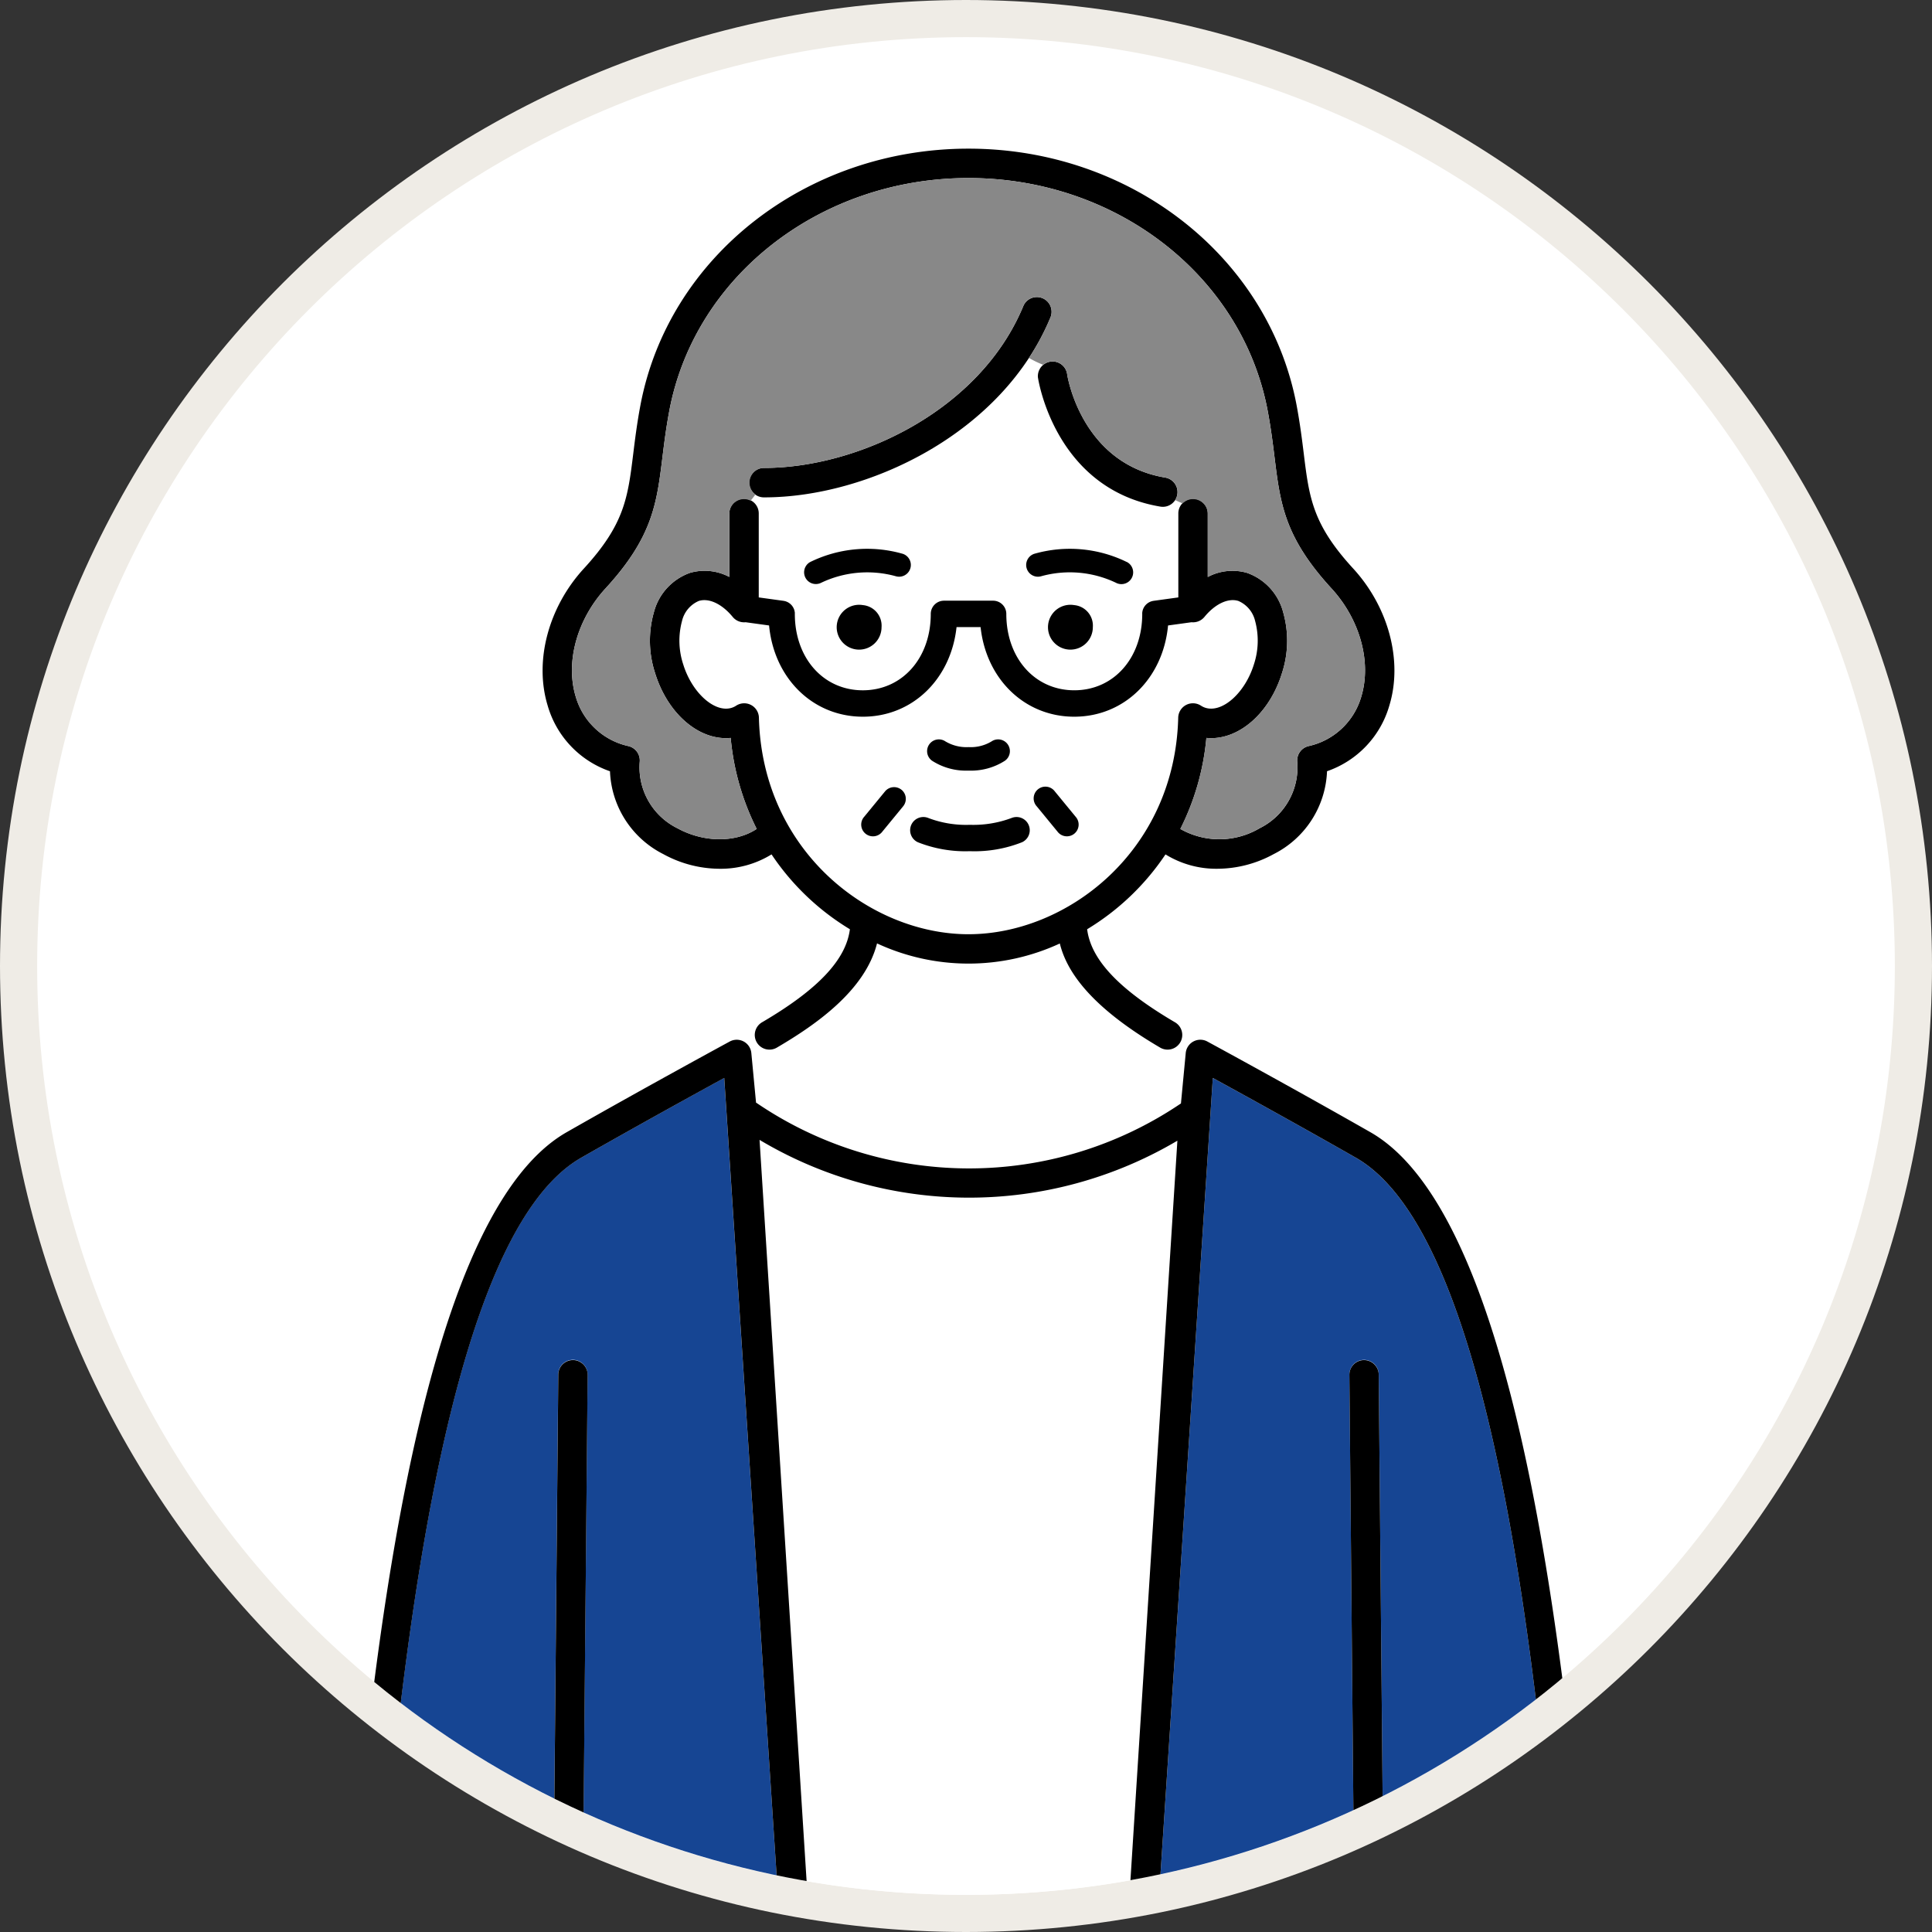
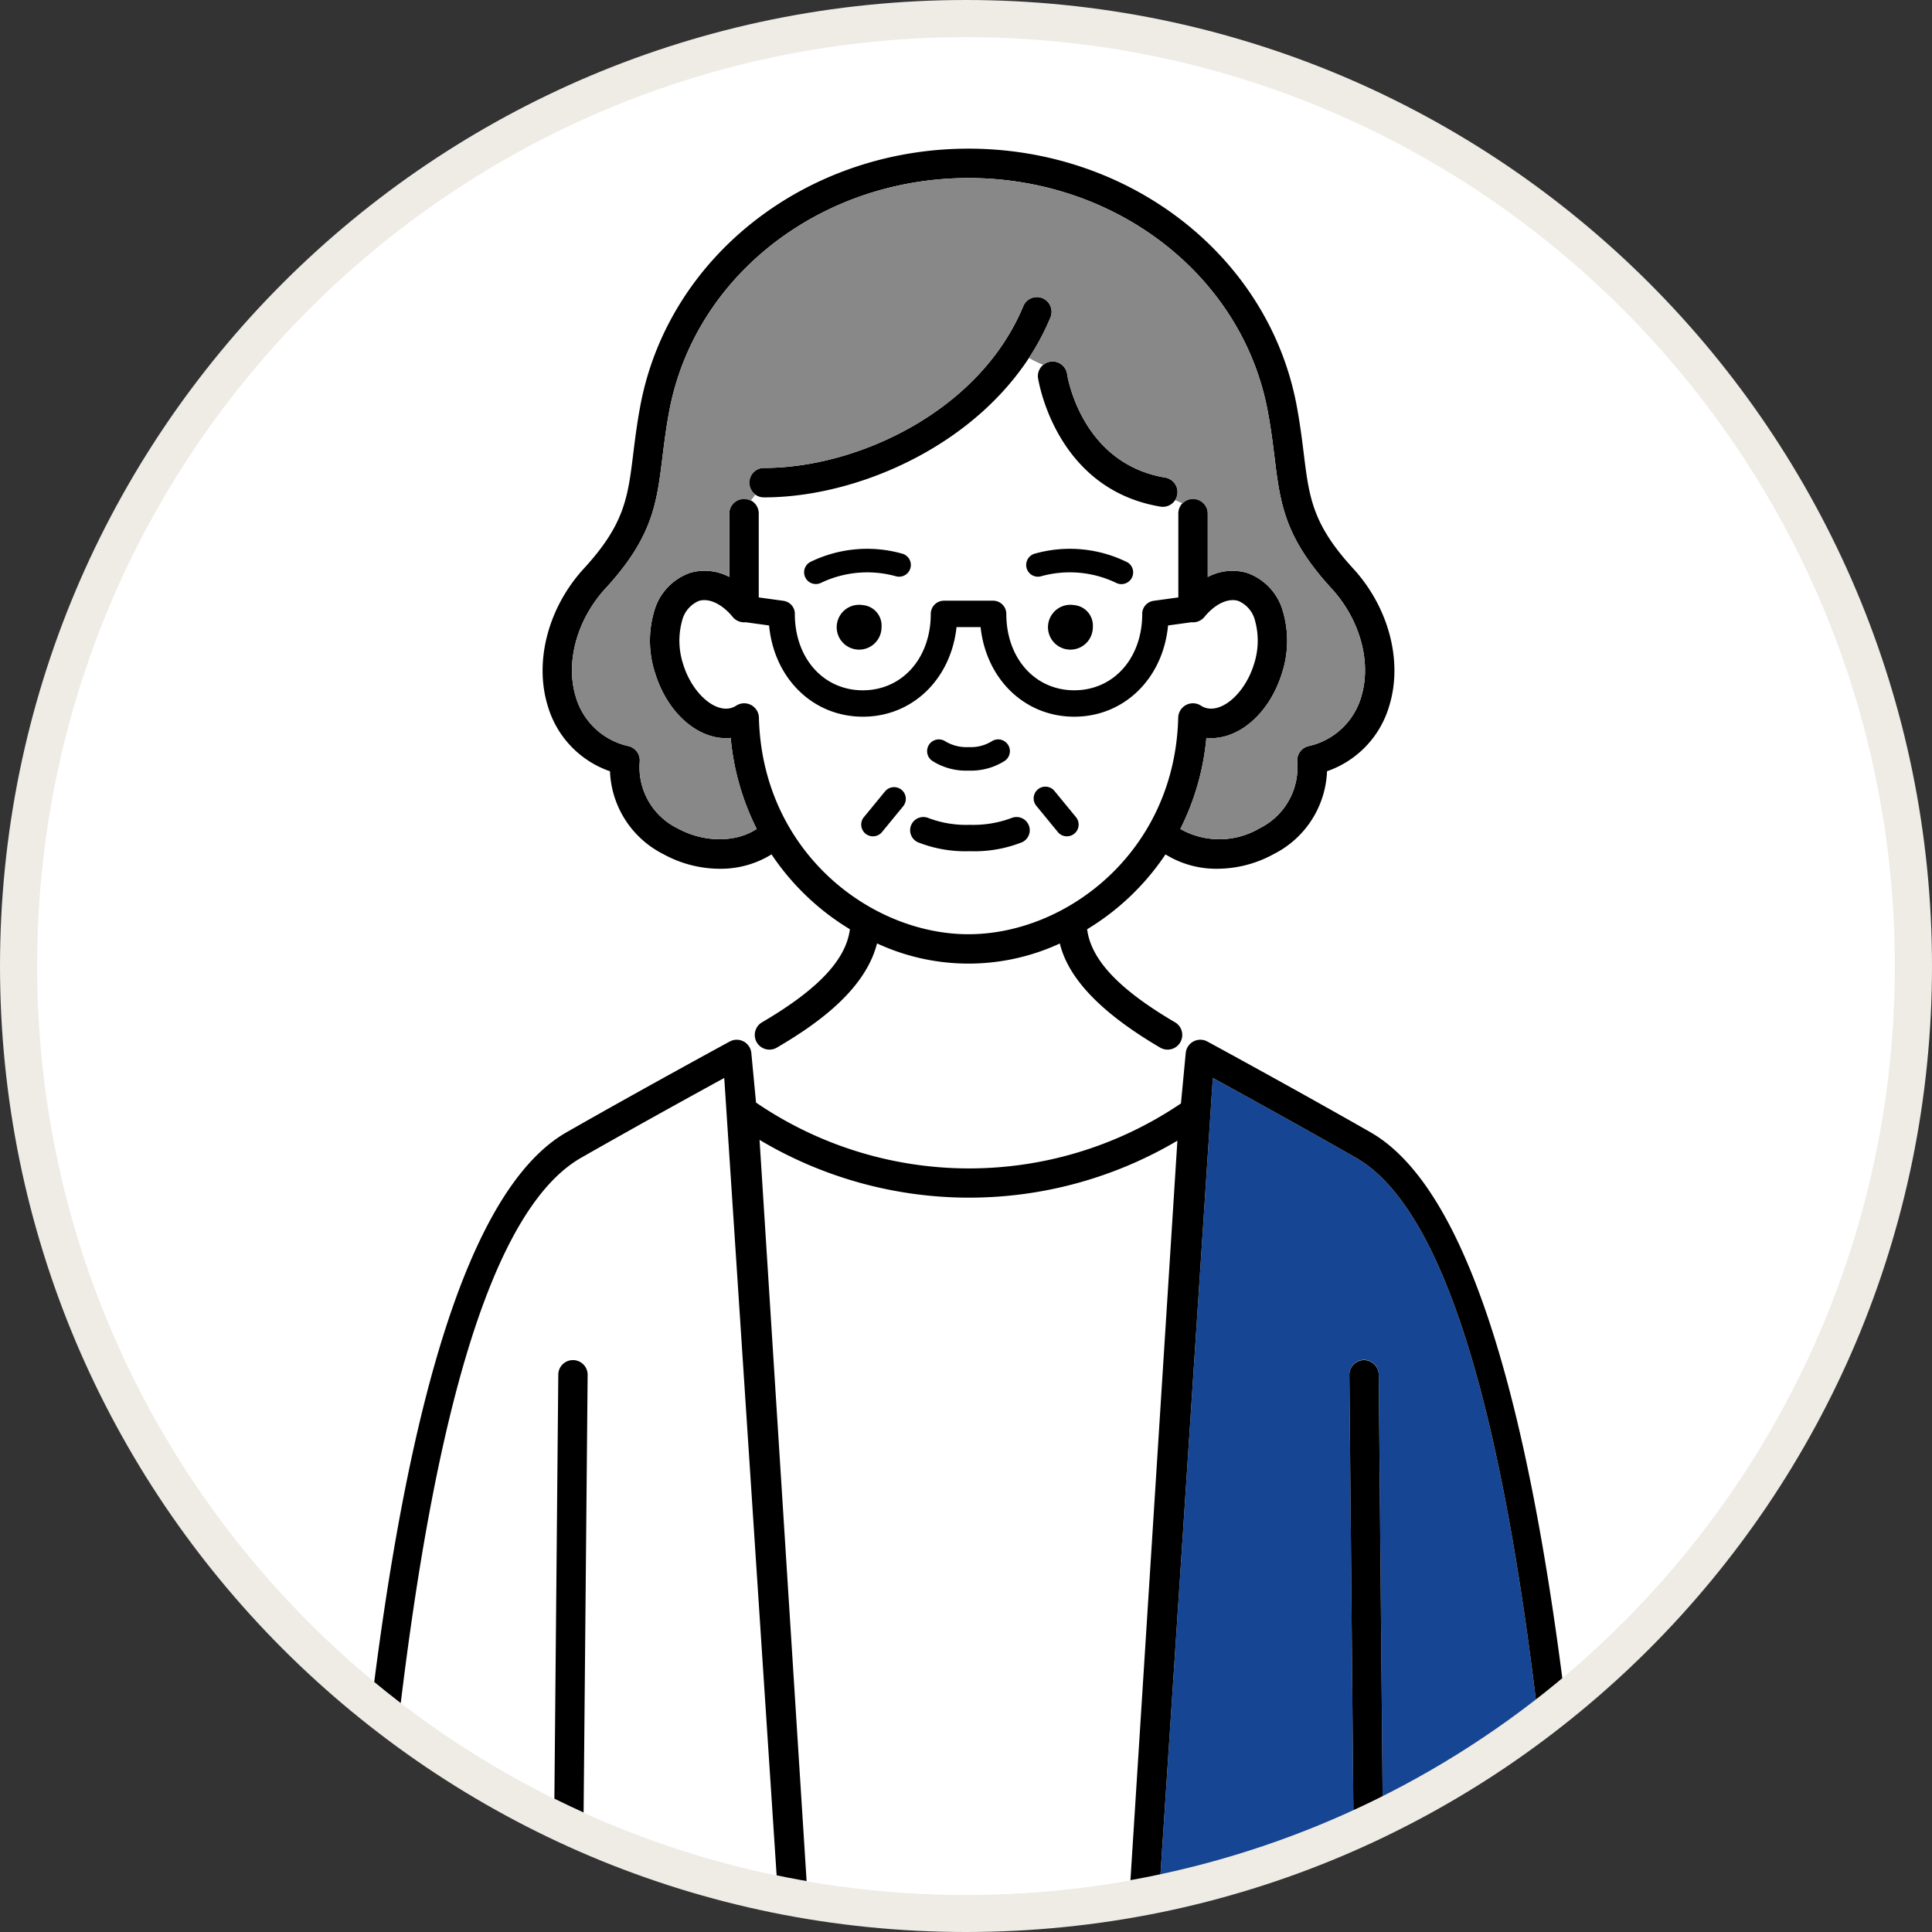
<svg xmlns="http://www.w3.org/2000/svg" width="208" height="208" viewBox="0 0 208 208">
  <rect x="0" y="0" width="208" height="208" fill="#333333" stroke="none" />
  <defs>
    <clipPath id="clip-path">
      <circle id="楕円形_313" data-name="楕円形 313" cx="100" cy="100" r="100" transform="translate(6712 -9752)" fill="#164593" stroke="#fdef2a" stroke-width="4" />
    </clipPath>
    <clipPath id="clip-path-2">
      <rect id="長方形_7663" data-name="長方形 7663" width="134.54" height="199.829" fill="#164593" />
    </clipPath>
  </defs>
  <g id="グループ_69982" data-name="グループ 69982" transform="translate(-6708 9756)">
    <g id="パス_3446" data-name="パス 3446" transform="translate(6712 -9752)" fill="#fff">
      <path d="M 100 202 C 93.081 202 86.165 201.303 79.446 199.928 C 72.896 198.587 66.453 196.588 60.296 193.984 C 54.252 191.427 48.422 188.263 42.969 184.579 C 37.569 180.93 32.49 176.74 27.875 172.125 C 23.26 167.51 19.07 162.431 15.421 157.031 C 11.737 151.578 8.573 145.748 6.016 139.704 C 3.412 133.547 1.413 127.104 0.072 120.554 C -1.303 113.835 -2 106.919 -2 100 C -2 93.081 -1.303 86.165 0.072 79.446 C 1.413 72.896 3.412 66.453 6.016 60.296 C 8.573 54.252 11.737 48.422 15.421 42.969 C 19.07 37.569 23.26 32.49 27.875 27.875 C 32.49 23.26 37.569 19.07 42.969 15.421 C 48.422 11.737 54.252 8.573 60.296 6.016 C 66.453 3.412 72.896 1.413 79.446 0.072 C 86.165 -1.303 93.081 -2 100 -2 C 106.919 -2 113.835 -1.303 120.554 0.072 C 127.104 1.413 133.547 3.412 139.704 6.016 C 145.748 8.573 151.578 11.737 157.031 15.421 C 162.431 19.07 167.51 23.26 172.125 27.875 C 176.74 32.49 180.93 37.569 184.579 42.969 C 188.263 48.422 191.427 54.252 193.984 60.296 C 196.588 66.453 198.587 72.896 199.928 79.446 C 201.303 86.165 202 93.081 202 100 C 202 106.919 201.303 113.835 199.928 120.554 C 198.587 127.104 196.588 133.547 193.984 139.704 C 191.427 145.748 188.263 151.578 184.579 157.031 C 180.93 162.431 176.74 167.51 172.125 172.125 C 167.51 176.74 162.431 180.93 157.031 184.579 C 151.578 188.263 145.748 191.427 139.704 193.984 C 133.547 196.588 127.104 198.587 120.554 199.928 C 113.835 201.303 106.919 202 100 202 Z" stroke="none" />
      <path d="M 100 0 C 44.772 0 0 44.772 0 100 C 0 155.228 44.772 200 100 200 C 155.228 200 200 155.228 200 100 C 200 44.772 155.228 0 100 0 M 100 -4 C 107.054 -4 114.104 -3.289 120.955 -1.887 C 127.635 -0.52 134.205 1.519 140.483 4.174 C 146.646 6.781 152.59 10.008 158.15 13.764 C 163.656 17.484 168.834 21.756 173.539 26.461 C 178.244 31.166 182.516 36.344 186.236 41.85 C 189.992 47.41 193.219 53.354 195.826 59.517 C 198.481 65.795 200.52 72.365 201.887 79.045 C 203.289 85.896 204 92.946 204 100 C 204 107.054 203.289 114.104 201.887 120.955 C 200.52 127.635 198.481 134.205 195.826 140.483 C 193.219 146.646 189.992 152.59 186.236 158.15 C 182.516 163.656 178.244 168.834 173.539 173.539 C 168.834 178.244 163.656 182.516 158.15 186.236 C 152.59 189.992 146.646 193.219 140.483 195.826 C 134.205 198.481 127.635 200.52 120.955 201.887 C 114.104 203.289 107.054 204 100 204 C 92.946 204 85.896 203.289 79.045 201.887 C 72.365 200.52 65.795 198.481 59.517 195.826 C 53.354 193.219 47.41 189.992 41.85 186.236 C 36.344 182.516 31.166 178.244 26.461 173.539 C 21.756 168.834 17.484 163.656 13.764 158.15 C 10.008 152.59 6.781 146.646 4.174 140.483 C 1.519 134.205 -0.52 127.635 -1.887 120.955 C -3.289 114.104 -4 107.054 -4 100 C -4 92.946 -3.289 85.896 -1.887 79.045 C -0.52 72.365 1.519 65.795 4.174 59.517 C 6.781 53.354 10.008 47.41 13.764 41.85 C 17.484 36.344 21.756 31.166 26.461 26.461 C 31.166 21.756 36.344 17.484 41.85 13.764 C 47.41 10.008 53.354 6.781 59.517 4.174 C 65.795 1.519 72.365 -0.52 79.045 -1.887 C 85.896 -3.289 92.946 -4 100 -4 Z" stroke="none" fill="#efece6" />
    </g>
    <g id="マスクグループ_36" data-name="マスクグループ 36" clip-path="url(#clip-path)">
      <g id="グループ_69969" data-name="グループ 69969" transform="translate(6745 -9739.996)">
        <g id="グループ_69968" data-name="グループ 69968" transform="translate(0 -0.004)" clip-path="url(#clip-path-2)">
          <path id="パス_5110" data-name="パス 5110" d="M279.228,569.214s11.581-4.787,14.67-14.67a22.954,22.954,0,0,0,22.017,0s-.707,7.412,13.808,14.67l-.772,6.268a48.18,48.18,0,0,1-24.26,7.012c-13.727,0-24.846-7.875-24.846-7.875Z" transform="translate(-237.269 -471.212)" fill="#fff" />
-           <path id="パス_5111" data-name="パス 5111" d="M56.576,665.813c-3.161,1.73-9.412,5.17-15.393,8.583-15.425,8.8-20.014,59.507-22.42,89.735a1.568,1.568,0,0,1-.394.921H38.5a1.572,1.572,0,0,1-.4-1.073l.61-66.235a1.58,1.58,0,1,1,3.159.054l-.61,66.235a1.572,1.572,0,0,1-.4,1.019H63.431a1.571,1.571,0,0,1-.39-.9Z" transform="translate(-15.609 -565.761)" fill="#164593" />
          <path id="パス_5112" data-name="パス 5112" d="M337.144,801.567l5.8-91.288a44.047,44.047,0,0,1-44.984-.087l5.8,91.375a1.573,1.573,0,0,1-.391,1.2h34.168a1.573,1.573,0,0,1-.391-1.2" transform="translate(-253.181 -603.471)" fill="#fff" />
          <path id="パス_5113" data-name="パス 5113" d="M599.328,674.4c-5.981-3.412-12.232-6.853-15.393-8.583l-6.464,98.342a1.571,1.571,0,0,1-.391.9h22.561a1.572,1.572,0,0,1-.393-1.015l-.61-66.24a1.58,1.58,0,1,1,3.159-.054l.61,66.239a1.572,1.572,0,0,1-.394,1.068h20.129a1.569,1.569,0,0,1-.394-.921c-2.406-30.228-7-80.935-22.42-89.735" transform="translate(-490.362 -565.761)" fill="#164593" />
          <path id="パス_5114" data-name="パス 5114" d="M174.036,46.145c-.352,1.872-.557,3.531-.738,4.995-.616,5-1.061,8.6-6.127,14.124-3.076,3.351-4.336,7.928-3.21,11.659a7.609,7.609,0,0,0,5.691,5.324,1.584,1.584,0,0,1,1.2,1.692,7.313,7.313,0,0,0,4.063,7.152c2.841,1.555,6.271,1.565,8.53.07a27.336,27.336,0,0,1-2.8-9.8c-3.336.33-6.775-2.537-8.146-7a11.2,11.2,0,0,1-.123-6.521,6.133,6.133,0,0,1,3.9-4.252,5.679,5.679,0,0,1,4.222.444V57.236a1.585,1.585,0,0,1,3.169,0v9l2.663.367.031.006c.032.005.064.011.095.018l.048.012c.029.008.058.016.087.026l.052.019c.025.01.051.02.075.031l.056.027c.022.011.043.022.064.034l.059.036.056.037.057.043.051.041c.018.015.035.031.052.047l.048.047.045.05.045.054.038.051c.014.02.028.04.042.061l.032.052c.013.022.025.044.036.066s.018.037.027.056.02.045.03.068.015.041.023.062.015.044.021.067.013.047.018.071.01.041.014.062.009.053.012.08,0,.039.007.058,0,.057,0,.086c0,.013,0,.025,0,.038,0,4.766,3.077,8.225,7.317,8.225s7.317-3.459,7.317-8.225a1.422,1.422,0,0,1,1.422-1.422h5.275a1.422,1.422,0,0,1,1.422,1.422c0,4.766,3.078,8.225,7.318,8.225s7.317-3.459,7.317-8.225c0-.013,0-.026,0-.038,0-.029,0-.057,0-.086s0-.039.007-.058.007-.054.012-.08.009-.042.014-.063.011-.047.018-.071.014-.045.022-.067.014-.042.023-.062.019-.046.03-.068.017-.038.027-.056.024-.045.036-.066l.032-.052c.013-.021.027-.041.042-.061l.038-.051.046-.054.045-.05.048-.047c.017-.016.034-.032.052-.047l.051-.041.057-.043.056-.037.059-.036.064-.034.056-.027c.025-.011.05-.021.075-.031l.052-.019c.029-.009.058-.018.087-.026l.048-.012c.031-.007.063-.013.095-.018l.031-.006,2.663-.367v-9a1.585,1.585,0,0,1,3.169,0V64.03a5.676,5.676,0,0,1,4.222-.444,6.133,6.133,0,0,1,3.9,4.252A11.2,11.2,0,0,1,240,74.359c-1.37,4.463-4.8,7.334-8.146,7a27.336,27.336,0,0,1-2.805,9.8,8.516,8.516,0,0,0,8.528-.071,7.313,7.313,0,0,0,4.063-7.152,1.584,1.584,0,0,1,1.2-1.692,7.61,7.61,0,0,0,5.691-5.323c1.126-3.731-.134-8.308-3.21-11.659-5.066-5.52-5.511-9.129-6.127-14.125-.18-1.464-.385-3.123-.738-4.995-2.733-14.52-16.279-25.059-32.21-25.059s-29.477,10.539-32.21,25.059m42.79-4.139a1.611,1.611,0,0,1,.044.24c.085.524,1.693,9.605,10.558,11.086a1.584,1.584,0,1,1-.522,3.126c-11.44-1.911-13.191-13.871-13.2-13.989a1.585,1.585,0,0,1,3.115-.462M184.259,52.295c10.031,0,23.217-6.116,27.9-17.451a1.584,1.584,0,0,1,2.929,1.21c-5.206,12.607-19.768,19.41-30.826,19.41a1.585,1.585,0,1,1,0-3.169" transform="translate(-138.977 -17.917)" fill="#fff" />
          <path id="パス_5115" data-name="パス 5115" d="M282.978,336.036c-5.348,0-9.479-4.058-10.082-9.647h-2.589c-.6,5.589-4.734,9.647-10.082,9.647-5.4,0-9.567-4.142-10.1-9.822l-2.528-.348a1.585,1.585,0,0,1-1.388-.571c-1.149-1.4-2.549-2.063-3.651-1.721a3.121,3.121,0,0,0-1.808,2.162,8.127,8.127,0,0,0,.126,4.651c.942,3.066,3.382,5.26,5.216,4.694a2.02,2.02,0,0,0,.5-.24,1.585,1.585,0,0,1,2.438,1.3c.357,14.4,11.992,23.314,22.568,23.314s22.211-8.913,22.568-23.314a1.585,1.585,0,0,1,2.438-1.3,2.027,2.027,0,0,0,.5.24c1.84.563,4.276-1.63,5.217-4.694a8.128,8.128,0,0,0,.126-4.651,3.121,3.121,0,0,0-1.808-2.162c-1.1-.34-2.5.321-3.651,1.722a1.585,1.585,0,0,1-1.389.571l-2.527.348c-.534,5.679-4.7,9.822-10.1,9.822m-15.616,3a1.263,1.263,0,0,1,1.754-.343,4.42,4.42,0,0,0,2.477.617h.053a4.313,4.313,0,0,0,2.442-.617,1.264,1.264,0,0,1,1.411,2.1,6.745,6.745,0,0,1-3.836,1.048h-.138a6.726,6.726,0,0,1-3.819-1.048,1.263,1.263,0,0,1-.343-1.754m-2.8,6.645-2.233,2.72a1.264,1.264,0,1,1-1.953-1.6l2.233-2.72a1.264,1.264,0,1,1,1.953,1.6m12.8,3.866a13.9,13.9,0,0,1-5.51.967h-.207a13.879,13.879,0,0,1-5.5-.967,1.422,1.422,0,0,1,1.133-2.608,11.434,11.434,0,0,0,4.467.732,11.712,11.712,0,0,0,4.48-.732,1.422,1.422,0,0,1,1.134,2.608m5.594-.971a1.263,1.263,0,0,1-1.779-.175l-2.233-2.72a1.264,1.264,0,1,1,1.953-1.6l2.233,2.72a1.264,1.264,0,0,1-.175,1.779" transform="translate(-204.331 -274.874)" fill="#fff" />
          <path id="パス_5116" data-name="パス 5116" d="M496.852,457.929a1.264,1.264,0,1,0-1.953,1.6l2.233,2.72a1.264,1.264,0,1,0,1.953-1.6Z" transform="translate(-420.287 -388.724)" />
          <path id="パス_5117" data-name="パス 5117" d="M375.365,457.753a1.264,1.264,0,0,0-1.779.175l-2.233,2.72a1.264,1.264,0,1,0,1.953,1.6l2.233-2.72a1.264,1.264,0,0,0-.175-1.779" transform="translate(-315.306 -388.722)" />
          <path id="パス_5118" data-name="パス 5118" d="M416.612,478.918a11.713,11.713,0,0,1-4.48.732,11.435,11.435,0,0,1-4.467-.732,1.422,1.422,0,0,0-1.133,2.608,13.878,13.878,0,0,0,5.5.967h.206a13.9,13.9,0,0,0,5.51-.967,1.422,1.422,0,0,0-1.133-2.608" transform="translate(-344.715 -406.85)" />
          <path id="パス_5119" data-name="パス 5119" d="M418.574,425.586a6.726,6.726,0,0,0,3.819,1.047h.138a6.745,6.745,0,0,0,3.836-1.047,1.264,1.264,0,1,0-1.411-2.1,4.314,4.314,0,0,1-2.442.617h-.053a4.421,4.421,0,0,1-2.477-.617,1.264,1.264,0,0,0-1.411,2.1" transform="translate(-355.201 -359.668)" />
          <path id="パス_5120" data-name="パス 5120" d="M149.767,67.028a10.444,10.444,0,0,0,5.742,8.922,12.7,12.7,0,0,0,6.065,1.578,10.405,10.405,0,0,0,5.586-1.548,26.867,26.867,0,0,0,8.436,8.059c-.414,3.285-3.438,6.486-9.429,10a1.58,1.58,0,1,0,1.6,2.724c4.137-2.429,9.462-6.112,10.75-11.2a23.4,23.4,0,0,0,19.68.009c.71,2.894,3.135,6.707,10.77,11.191a1.58,1.58,0,1,0,1.6-2.724c-5.991-3.518-9.016-6.719-9.429-10a26.869,26.869,0,0,0,8.435-8.058,10.4,10.4,0,0,0,5.584,1.546,12.7,12.7,0,0,0,6.065-1.578,10.444,10.444,0,0,0,5.742-8.922,10.573,10.573,0,0,0,6.721-7.11c1.443-4.781-.092-10.558-3.909-14.717-4.38-4.773-4.733-7.632-5.317-12.37-.186-1.511-.4-3.222-.768-5.193C220.675,11.621,205.819,0,188.365,0s-32.31,11.625-35.324,27.642c-.371,1.971-.582,3.682-.768,5.193-.584,4.738-.937,7.6-5.317,12.37-3.817,4.159-5.352,9.936-3.909,14.717a10.573,10.573,0,0,0,6.721,7.11m38.6,17.544c-10.576,0-22.211-8.913-22.567-23.314a1.585,1.585,0,0,0-2.438-1.3,2.013,2.013,0,0,1-.5.239c-1.834.566-4.275-1.628-5.216-4.694a8.127,8.127,0,0,1-.126-4.651,3.121,3.121,0,0,1,1.808-2.162c1.1-.341,2.5.321,3.651,1.721a1.585,1.585,0,0,0,1.388.571l2.528.348c.534,5.679,4.7,9.822,10.1,9.822,5.348,0,9.479-4.058,10.082-9.647h2.589c.6,5.589,4.734,9.647,10.082,9.647,5.4,0,9.567-4.142,10.1-9.822l2.527-.348a1.586,1.586,0,0,0,1.389-.571c1.149-1.4,2.548-2.062,3.651-1.722a3.121,3.121,0,0,1,1.808,2.162,8.128,8.128,0,0,1-.126,4.651c-.942,3.064-3.378,5.258-5.217,4.694a2.021,2.021,0,0,1-.5-.239,1.585,1.585,0,0,0-2.438,1.3c-.356,14.4-11.992,23.314-22.568,23.314M149.289,47.343c5.066-5.52,5.511-9.129,6.128-14.125.18-1.464.385-3.123.738-4.995,2.733-14.52,16.279-25.059,32.21-25.059s29.477,10.539,32.21,25.059c.352,1.872.557,3.531.738,4.995.616,5,1.062,8.6,6.128,14.125,3.076,3.351,4.336,7.928,3.21,11.659a7.609,7.609,0,0,1-5.691,5.324,1.584,1.584,0,0,0-1.2,1.692A7.313,7.313,0,0,1,219.7,73.17a8.515,8.515,0,0,1-8.528.072,27.338,27.338,0,0,0,2.805-9.8c3.339.329,6.775-2.538,8.146-7a11.2,11.2,0,0,0,.124-6.521,6.133,6.133,0,0,0-3.9-4.252,5.671,5.671,0,0,0-4.222.445v-6.8a1.585,1.585,0,1,0-3.169,0v9l-2.663.367-.031.006c-.032.005-.064.011-.095.018l-.047.012c-.029.008-.058.016-.087.026l-.052.019-.075.031-.057.027-.064.034-.059.036-.056.037-.057.043-.051.041-.052.047-.048.047-.045.05-.046.054-.038.051c-.014.02-.029.04-.042.061l-.032.052q-.019.032-.037.066c-.009.018-.018.037-.027.056s-.02.045-.029.068-.016.041-.023.062-.015.044-.022.067-.013.047-.018.071-.01.041-.014.063-.009.053-.012.08,0,.039-.007.058,0,.057,0,.086c0,.013,0,.025,0,.038,0,4.766-3.077,8.225-7.317,8.225s-7.317-3.459-7.317-8.225A1.422,1.422,0,0,0,191,48.667h-5.275a1.422,1.422,0,0,0-1.422,1.422c0,4.766-3.077,8.225-7.317,8.225s-7.318-3.459-7.318-8.225c0-.013,0-.026,0-.038,0-.029,0-.057,0-.086s0-.039-.007-.058-.007-.054-.012-.081-.009-.042-.014-.062-.012-.048-.018-.071-.014-.044-.021-.067-.015-.042-.023-.062-.019-.046-.03-.068-.017-.038-.027-.056-.024-.044-.037-.066l-.032-.053c-.013-.021-.027-.041-.042-.061s-.025-.034-.038-.051-.03-.036-.045-.054l-.045-.05-.048-.047-.052-.047-.051-.041-.057-.043-.056-.037-.059-.036-.064-.034-.057-.027-.075-.031-.052-.019c-.028-.01-.057-.018-.087-.026l-.047-.012c-.031-.007-.063-.013-.095-.018l-.031-.006-2.663-.367v-9a1.585,1.585,0,1,0-3.169,0V46.11a5.677,5.677,0,0,0-4.222-.444,6.133,6.133,0,0,0-3.9,4.252,11.2,11.2,0,0,0,.124,6.521c1.371,4.463,4.809,7.33,8.146,7a27.341,27.341,0,0,0,2.8,9.8c-2.258,1.494-5.688,1.485-8.53-.07a7.313,7.313,0,0,1-4.063-7.152,1.584,1.584,0,0,0-1.2-1.692A7.609,7.609,0,0,1,146.08,59c-1.126-3.731.134-8.308,3.21-11.659" transform="translate(-121.096 0.004)" />
          <path id="パス_5121" data-name="パス 5121" d="M151.918,867.971a1.573,1.573,0,0,0-1.606,1.552l-.61,66.235a1.584,1.584,0,0,0,1.553,1.606h.027a1.583,1.583,0,0,0,1.579-1.553l.61-66.235a1.58,1.58,0,0,0-1.552-1.606" transform="translate(-127.206 -737.541)" />
          <path id="パス_5122" data-name="パス 5122" d="M497.326,154.1c0,.118,1.755,12.079,13.2,13.989a1.613,1.613,0,0,0,.263.022,1.585,1.585,0,0,0,.259-3.147c-8.865-1.481-10.473-10.562-10.558-11.086a1.618,1.618,0,0,0-.045-.24,1.585,1.585,0,0,0-3.115.462" transform="translate(-422.592 -129.546)" />
          <path id="パス_5123" data-name="パス 5123" d="M292.381,127.717c11.059,0,25.621-6.8,30.826-19.41a1.585,1.585,0,0,0-2.929-1.21c-4.68,11.335-17.866,17.451-27.9,17.451a1.585,1.585,0,1,0,0,3.169" transform="translate(-247.098 -90.17)" />
          <path id="パス_5124" data-name="パス 5124" d="M340.379,287.125a13.925,13.925,0,0,0-9.977.891,1.264,1.264,0,0,0,1.195,2.227,11.538,11.538,0,0,1,8.03-.705,1.264,1.264,0,0,0,.753-2.413" transform="translate(-280.189 -243.502)" />
          <path id="パス_5125" data-name="パス 5125" d="M499.733,288.016a13.927,13.927,0,0,0-9.977-.891,1.264,1.264,0,0,0,.753,2.413,11.534,11.534,0,0,1,8.029.7,1.264,1.264,0,0,0,1.2-2.227" transform="translate(-415.406 -243.502)" />
          <path id="パス_5126" data-name="パス 5126" d="M722.091,867.971a1.58,1.58,0,0,0-1.553,1.606l.61,66.239a1.583,1.583,0,0,0,1.579,1.553h.027a1.584,1.584,0,0,0,1.553-1.606l-.61-66.24a1.588,1.588,0,0,0-1.606-1.552" transform="translate(-612.263 -737.541)" />
          <path id="パス_5127" data-name="パス 5127" d="M134.535,740.623c-2.488-31.256-7.371-82.738-24-92.228-8.465-4.83-17.462-9.712-17.552-9.761a1.579,1.579,0,0,0-2.326,1.239l-.516,5.433c-.041.023-.081.047-.12.075a40.665,40.665,0,0,1-45.494-.084c-.043-.03-.086-.056-.131-.081l-.507-5.342a1.58,1.58,0,0,0-2.326-1.239c-.09.049-9.087,4.931-17.552,9.761-16.633,9.49-21.516,60.972-24,92.228a1.578,1.578,0,0,0,2.755,1.172,1.568,1.568,0,0,0,.394-.921c2.406-30.228,7-80.935,22.42-89.735,5.981-3.412,12.231-6.853,15.393-8.583L47.432,740.9A1.583,1.583,0,0,0,49,742.328q.075,0,.151-.007a1.584,1.584,0,0,0,1.423-1.722l-5.8-91.375a44.045,44.045,0,0,0,44.984.087L83.963,740.6a1.584,1.584,0,0,0,1.423,1.722c.051,0,.1.007.151.007a1.583,1.583,0,0,0,1.571-1.431l6.464-98.342c3.161,1.73,9.412,5.171,15.393,8.583,15.424,8.8,20.014,59.507,22.42,89.735a1.58,1.58,0,0,0,3.149-.251" transform="translate(0 -542.504)" />
          <path id="パス_5128" data-name="パス 5128" d="M512.013,327.046a2.414,2.414,0,1,0,2.008,2.38,2.218,2.218,0,0,0-2.008-2.38" transform="translate(-433.366 -277.9)" />
          <path id="パス_5129" data-name="パス 5129" d="M360.6,327.046a2.414,2.414,0,1,0,2.009,2.38,2.218,2.218,0,0,0-2.009-2.38" transform="translate(-304.702 -277.9)" />
          <path id="パス_5130" data-name="パス 5130" d="M245.321,65.263c-5.066-5.52-5.511-9.129-6.128-14.125-.18-1.464-.385-3.123-.738-4.995-2.733-14.52-16.279-25.059-32.21-25.059s-29.478,10.539-32.21,25.059c-.352,1.872-.557,3.531-.738,4.995-.616,5-1.061,8.6-6.128,14.125-3.076,3.351-4.336,7.928-3.21,11.659a7.609,7.609,0,0,0,5.691,5.324,1.584,1.584,0,0,1,1.2,1.692,7.313,7.313,0,0,0,4.063,7.152c2.841,1.555,6.271,1.564,8.53.07a27.341,27.341,0,0,1-2.8-9.8c-3.337.329-6.775-2.537-8.146-7a11.2,11.2,0,0,1-.124-6.521,6.133,6.133,0,0,1,3.9-4.252,5.677,5.677,0,0,1,4.222.444V57.235a1.583,1.583,0,0,1,2.3-1.411c.172-.224.349-.448.515-.677a1.583,1.583,0,0,1,.947-2.853c10.031,0,23.217-6.116,27.9-17.451a1.585,1.585,0,0,1,2.929,1.21,26.365,26.365,0,0,1-2.33,4.4,10.9,10.9,0,0,0,1.531.739,1.582,1.582,0,0,1,2.538.814,1.618,1.618,0,0,1,.044.24c.085.524,1.693,9.605,10.558,11.086a1.582,1.582,0,0,1,1.07,2.42c.206.1.418.2.635.29l.167.07a1.584,1.584,0,0,1,2.7,1.124v6.8a5.672,5.672,0,0,1,4.222-.445,6.133,6.133,0,0,1,3.9,4.252A11.2,11.2,0,0,1,240,74.358c-1.371,4.463-4.807,7.33-8.146,7a27.337,27.337,0,0,1-2.805,9.8,8.515,8.515,0,0,0,8.528-.072,7.313,7.313,0,0,0,4.063-7.152,1.584,1.584,0,0,1,1.2-1.692,7.609,7.609,0,0,0,5.691-5.324c1.126-3.731-.134-8.308-3.21-11.659" transform="translate(-138.977 -17.916)" fill="#888" />
        </g>
      </g>
    </g>
  </g>
</svg>